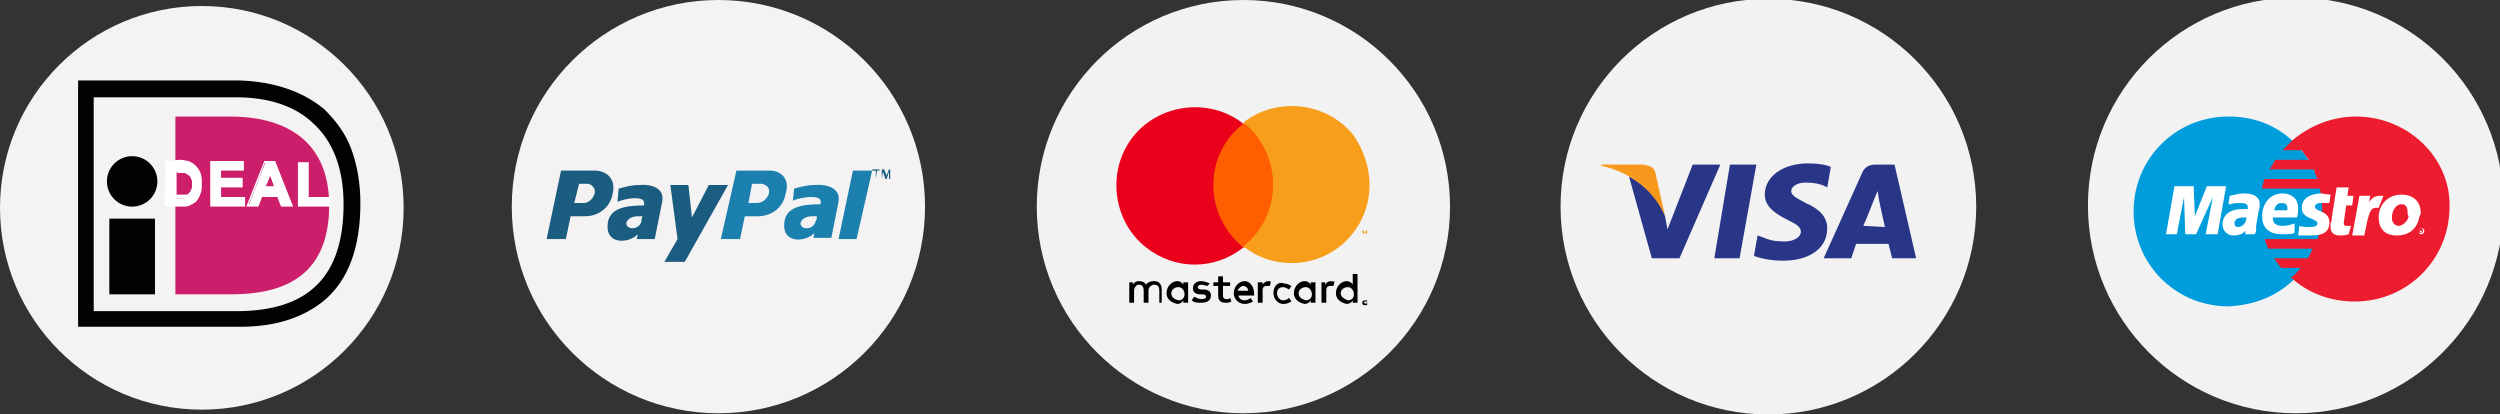
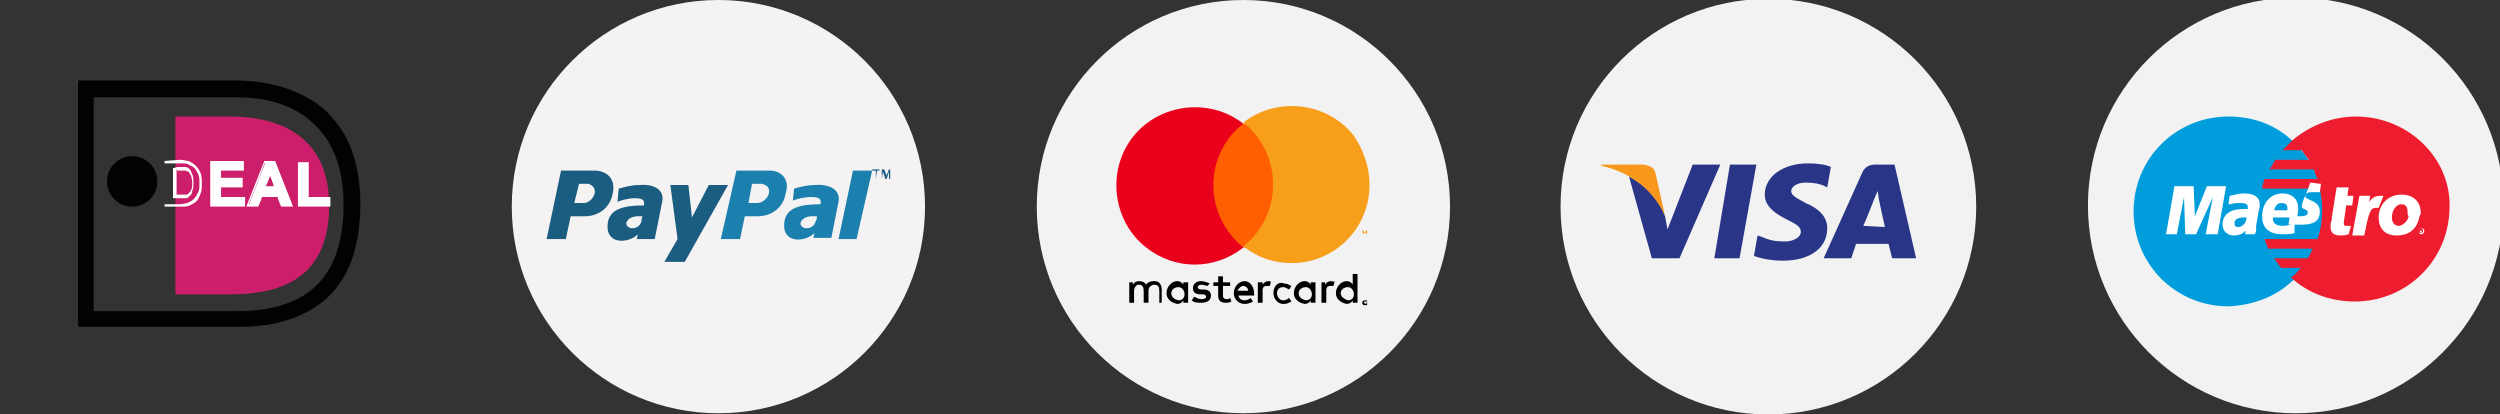
<svg xmlns="http://www.w3.org/2000/svg" id="Laag_1" x="0px" y="0px" viewBox="0 0 208.1 34.5" style="enable-background:new 0 0 208.1 34.5;" xml:space="preserve">
  <rect x="0" y="0" width="208.1" height="34.5" fill="#333333" stroke="none" />
  <style type="text/css">	.st0{fill:#F4F2F2;}	.st1{fill:#020203;}	.st2{fill:#CC1E6A;}	.st3{fill:#FFFFFF;}	.st4{fill:#1B80AE;}	.st5{fill:#1B5C81;}	.st6{fill:#F3F2F2;}	.st7{fill:#293688;}	.st8{fill:#F7981D;}	.st9{fill:none;}	.st10{fill:#FF5F00;}	.st11{fill:#EB001B;}	.st12{fill:#F79E1B;}	.st13{fill:#009DDD;}	.st14{fill:#ED1C2E;}</style>
-   <circle class="st0" cx="16.8" cy="17.3" r="16.8" />
-   <rect x="9.1" y="18.2" class="st1" width="3.8" height="6.3" />
  <circle class="st1" cx="11" cy="15.1" r="2.1" />
  <path class="st1" d="M20,6.7H6.5v20.5H20l0,0c3,0,5.3-0.8,7-2.2c2-1.7,3-4.4,3-8.1c0-1.7-0.3-3.3-0.8-4.6S27.9,10,27,9.1  C25.2,7.6,22.8,6.8,20,6.7L20,6.7L20,6.7L20,6.7z M19.7,8.1c2.6,0,4.8,0.7,6.3,2.1c1.7,1.5,2.6,3.8,2.6,6.8c0,6-2.9,8.9-8.9,8.9  c-0.5,0-10.7,0-11.9,0c0-1.2,0-16.6,0-17.8C9,8.1,19.3,8.1,19.7,8.1z" />
  <path class="st2" d="M19.4,24.5h-4.8V9.7h4.8h-0.2c4,0,8.2,1.6,8.2,7.4c0,6.2-4.2,7.4-8.2,7.4H19.4z" />
  <g>
-     <path class="st3" d="M13.8,13.5h1.3c0.3,0,0.5,0,0.7,0.1s0.4,0.2,0.5,0.3c0.1,0.2,0.3,0.3,0.3,0.6c0.1,0.2,0.1,0.5,0.1,0.8   s0,0.5-0.1,0.8s-0.2,0.5-0.4,0.6C16.1,16.9,16,17,15.7,17c-0.2,0-0.4,0.1-0.6,0.1h-1.4L13.8,13.5L13.8,13.5L13.8,13.5L13.8,13.5z    M14.5,14.1v2.4H15c0.2,0,0.3,0,0.4,0c0.1,0,0.2-0.1,0.3-0.1c0.1-0.1,0.1-0.2,0.2-0.3c0-0.2,0.1-0.4,0.1-0.6c0-0.3,0-0.5-0.1-0.6   c0-0.1-0.1-0.3-0.2-0.3c-0.1-0.1-0.2-0.1-0.3-0.2c-0.1,0-0.3,0-0.6,0L14.5,14.1L14.5,14.1z" />
    <path class="st3" d="M13.7,13.4v3.8h1.4c0.3,0,0.5,0,0.7-0.1s0.4-0.2,0.5-0.3c0.2-0.2,0.3-0.4,0.4-0.7c0.1-0.2,0.1-0.5,0.1-0.8   s0-0.6-0.1-0.9c-0.1-0.2-0.2-0.4-0.4-0.6c-0.2-0.2-0.4-0.3-0.6-0.4c-0.2,0-0.4-0.1-0.7-0.1L13.7,13.4L13.7,13.4z M15.1,13.6   c0.3,0,0.5,0,0.6,0.1c0.2,0.1,0.4,0.2,0.5,0.3s0.2,0.3,0.3,0.5c0.1,0.2,0.1,0.5,0.1,0.8s0,0.5-0.1,0.7s-0.2,0.4-0.4,0.6   c-0.1,0.1-0.3,0.2-0.5,0.3c-0.1,0-0.4,0.1-0.6,0.1c0,0-1.1,0-1.3,0c0-0.2,0-3.2,0-3.4C14,13.6,15.1,13.6,15.1,13.6z" />
    <path class="st3" d="M14.4,14v2.5H15c0.2,0,0.4,0,0.5,0s0.2-0.1,0.3-0.2s0.2-0.2,0.2-0.4c0.1-0.2,0.1-0.4,0.1-0.7s0-0.5-0.1-0.7   s-0.1-0.3-0.2-0.4c-0.1-0.1-0.2-0.2-0.4-0.2c-0.1,0-0.3,0-0.6,0L14.4,14L14.4,14L14.4,14z M14.8,14.2c0.4,0,0.5,0,0.6,0   s0.2,0.1,0.3,0.1c0.1,0.1,0.1,0.2,0.2,0.3c0,0.1,0.1,0.3,0.1,0.6s0,0.5-0.1,0.6c0,0.1-0.1,0.2-0.2,0.3c-0.1,0.1-0.1,0.1-0.2,0.1   c-0.1,0-0.2,0-0.4,0c0,0-0.3,0-0.4,0c0-0.2,0-2,0-2.2C14.7,14.2,14.8,14.2,14.8,14.2z" />
    <path class="st3" d="M17.6,17.1v-3.6h2.6v0.6h-1.9v0.8h1.8v0.6h-1.8v1h2v0.6H17.6L17.6,17.1L17.6,17.1z" />
    <path class="st3" d="M17.5,13.4v3.8h2.9v-0.8c0,0-1.8,0-2,0c0-0.1,0-0.6,0-0.8c0.2,0,1.8,0,1.8,0v-0.8c0,0-1.6,0-1.8,0   c0-0.1,0-0.5,0-0.6c0.2,0,1.9,0,1.9,0v-0.8L17.5,13.4L17.5,13.4z M20.1,13.6c0,0.1,0,0.3,0,0.4c-0.2,0-1.9,0-1.9,0v1   c0,0,1.6,0,1.8,0c0,0.1,0,0.3,0,0.4c-0.2,0-1.8,0-1.8,0v1.2c0,0,1.8,0,2,0c0,0.1,0,0.3,0,0.4c-0.2,0-2.3,0-2.5,0c0-0.2,0-3.2,0-3.4   C17.8,13.6,19.9,13.6,20.1,13.6z" />
    <path class="st3" d="M24.3,17.1h-0.8l-0.3-0.8h-1.4l-0.3,0.8h-0.8l1.4-3.6h0.8L24.3,17.1z M22.9,15.7l-0.5-1.3L22,15.7H22.9z" />
    <path class="st3" d="M22,13.4l-1.5,3.8h1c0,0,0.3-0.7,0.3-0.8c0.1,0,1.2,0,1.3,0c0,0.1,0.3,0.8,0.3,0.8h1l-1.5-3.8L22,13.4L22,13.4   z M22.8,13.6c0,0.1,1.2,3.1,1.3,3.4c-0.2,0-0.5,0-0.6,0c0-0.1-0.3-0.8-0.3-0.8h-1.6c0,0-0.3,0.7-0.3,0.8c-0.1,0-0.4,0-0.6,0   c0.1-0.2,1.3-3.2,1.3-3.4C22.3,13.6,22.7,13.6,22.8,13.6z" />
    <path class="st3" d="M21.8,15.8H23l-0.6-1.7L21.8,15.8z M22.5,14.6c0.1,0.3,0.3,0.8,0.3,0.9c-0.2,0-0.5,0-0.7,0   C22.2,15.4,22.4,14.9,22.5,14.6z" />
    <path class="st3" d="M24.9,17.1v-3.5h0.7v2.9h1.8v0.6H24.9L24.9,17.1L24.9,17.1z" />
    <path class="st3" d="M24.8,13.5v3.7h2.7v-0.8c0,0-1.6,0-1.8,0c0-0.2,0-2.9,0-2.9L24.8,13.5z M25.5,13.7c0,0.2,0,2.9,0,2.9   s1.6,0,1.8,0c0,0.1,0,0.3,0,0.4c-0.2,0-2.1,0-2.3,0c0-0.2,0-3.2,0-3.3C25.1,13.7,25.4,13.7,25.5,13.7z" />
  </g>
  <circle class="st0" cx="59.8" cy="17.2" r="17.2" />
  <g>
    <path class="st4" d="M67.8,15.4c-0.7,0-1.3,0.2-1.7,0.3l-0.1,1c0.2-0.1,0.9-0.3,1.5-0.3s0.9,0.1,0.8,0.6c-1.7,0-2.8,0.3-3,1.4   c-0.3,1.9,1.7,1.8,2.5,1l-0.1,0.4h1.5l0.6-3C70,15.7,68.9,15.3,67.8,15.4z M67.9,18.4c-0.1,0.4-0.4,0.6-0.8,0.6   c-0.3,0-0.6-0.3-0.4-0.6c0.2-0.3,0.6-0.4,0.9-0.4c0.1,0,0.2,0,0.4,0C68,18.1,68,18.3,67.9,18.4z" />
    <polygon class="st4" points="71,14.2 69.8,19.9 71.3,19.9 72.6,14.2  " />
    <path class="st4" d="M64.1,14.2h-2.8L60,19.9h1.6L62,18h1.1c1.1,0,2.1-0.7,2.3-1.9C65.8,14.8,64.9,14.2,64.1,14.2z M64,16.1   c-0.1,0.4-0.5,0.8-1,0.8h-0.7l0.3-1.6h0.8C63.9,15.4,64.1,15.7,64,16.1z" />
  </g>
  <g>
    <path class="st5" d="M53.2,15.4c-0.7,0-1.3,0.2-1.7,0.3l-0.1,1.1c0.2-0.1,0.9-0.3,1.4-0.3c0.6,0,0.9,0.1,0.8,0.6   c-1.7,0-2.8,0.3-3,1.4c-0.3,1.9,1.7,1.8,2.5,1L53,19.9h1.5l0.6-3C55.4,15.7,54.3,15.3,53.2,15.4z M53.4,18.4   C53.3,18.8,53,19,52.6,19c-0.3,0-0.6-0.3-0.4-0.6c0.2-0.3,0.6-0.4,0.9-0.4c0.1,0,0.2,0,0.4,0C53.4,18.1,53.4,18.3,53.4,18.4z" />
    <polygon class="st5" points="55.8,15.4 57.3,15.4 57.6,18.1 59,15.4 60.6,15.4 57,21.8 55.3,21.8 56.4,19.9  " />
    <path class="st5" d="M49.5,14.2h-2.8l-1.2,5.7h1.6l0.4-1.9h1.2c1.1,0,2.1-0.7,2.3-1.9C51.3,14.8,50.4,14.2,49.5,14.2z M49.5,16.1   c-0.1,0.4-0.5,0.8-0.9,0.8h-0.8l0.4-1.6H49C49.3,15.4,49.6,15.7,49.5,16.1z" />
    <path class="st5" d="M72.9,14.9v-0.7h-0.3v-0.1h0.6v0.1H73L72.9,14.9L72.9,14.9z" />
    <path class="st5" d="M73.4,14.9v-0.8h0.2l0.2,0.5c0,0.1,0,0.1,0,0.1v-0.1l0.2-0.5h0.1v0.8H74v-0.6l-0.2,0.6h-0.1l-0.2-0.6   L73.4,14.9L73.4,14.9L73.4,14.9z" />
  </g>
  <circle class="st6" cx="103.5" cy="17.2" r="17.2" />
  <g>
    <circle class="st6" cx="147.2" cy="17.2" r="17.3" />
    <g>
      <polygon class="st7" points="142.7,21.5 144,13.7 146.2,13.7 144.8,21.5   " />
      <path class="st7" d="M152.4,13.9c-0.4-0.2-1.1-0.3-1.9-0.3c-2.1,0-3.6,1.1-3.6,2.6c0,1.1,1.1,1.7,1.9,2.1c0.8,0.4,1.1,0.6,1.1,1    c0,0.5-0.7,0.8-1.3,0.8c-0.9,0-1.3-0.1-2-0.4l-0.3-0.1l-0.3,1.7c0.5,0.2,1.4,0.4,2.4,0.4c2.2,0,3.7-1,3.7-2.7    c0-0.9-0.6-1.6-1.8-2.1c-0.7-0.4-1.2-0.6-1.2-1c0-0.3,0.4-0.7,1.2-0.7c0.7,0,1.2,0.1,1.6,0.3l0.2,0.1L152.4,13.9L152.4,13.9z" />
      <path class="st7" d="M156.1,13.7c-0.5,0-0.9,0.2-1.1,0.7l-3.2,7.1h2.3l0.4-1.2h2.7l0.3,1.2h2l-1.8-7.8L156.1,13.7L156.1,13.7    L156.1,13.7z M155.1,18.8c0.2-0.4,0.9-2.2,0.9-2.2c0,0,0.2-0.5,0.3-0.7l0.1,0.7c0,0,0.4,1.9,0.5,2.3L155.1,18.8L155.1,18.8z" />
      <path class="st7" d="M138.8,19.1l-0.2-1.1c-0.4-1.2-1.6-2.6-3-3.3l1.9,6.8h2.3l3.4-7.8h-2.3L138.8,19.1z" />
    </g>
    <g>
      <path class="st8" d="M133.3,13.7v0.1c2.7,0.6,4.5,2.3,5.3,4.2l-0.8-3.6c-0.1-0.5-0.5-0.6-1-0.7L133.3,13.7L133.3,13.7z" />
    </g>
  </g>
  <g>
    <rect x="90.1" y="6.1" class="st9" width="26.7" height="21.9" />
    <g>
      <path d="M96.7,25.2v-1.1c0-0.4-0.2-0.7-0.6-0.7c0,0-0.1,0-0.1,0c-0.2,0-0.5,0.1-0.6,0.3c-0.1-0.2-0.3-0.3-0.6-0.3    c-0.2,0-0.4,0.1-0.5,0.3v-0.2H94v1.7h0.4v-1c0-0.2,0.1-0.4,0.3-0.5c0,0,0.1,0,0.1,0c0.3,0,0.4,0.2,0.4,0.5v1h0.4v-1    c0-0.2,0.1-0.4,0.4-0.5c0,0,0,0,0.1,0c0.3,0,0.4,0.2,0.4,0.5v1L96.7,25.2z M102.4,23.5h-0.6V23h-0.4v0.5H101v0.3h0.4v0.8    c0,0.4,0.2,0.6,0.6,0.6c0.2,0,0.3,0,0.5-0.1l-0.1-0.3c-0.1,0.1-0.2,0.1-0.3,0.1c-0.2,0-0.3-0.1-0.3-0.3v-0.8h0.6V23.5z     M105.6,23.4c-0.2,0-0.4,0.1-0.5,0.3v-0.2h-0.4v1.7h0.4v-1c0-0.3,0.1-0.4,0.4-0.4c0.1,0,0.2,0,0.2,0l0.1-0.4    C105.8,23.5,105.7,23.4,105.6,23.4L105.6,23.4z M100.7,23.6c-0.2-0.1-0.5-0.2-0.7-0.2c-0.4,0-0.7,0.2-0.7,0.6    c0,0.3,0.2,0.5,0.6,0.5l0.2,0c0.2,0,0.3,0.1,0.3,0.2c0,0.1-0.1,0.2-0.4,0.2c-0.2,0-0.4-0.1-0.6-0.2L99.2,25    c0.2,0.2,0.5,0.2,0.8,0.2c0.5,0,0.8-0.2,0.8-0.6c0-0.3-0.2-0.5-0.6-0.5l-0.2,0c-0.2,0-0.3-0.1-0.3-0.2c0-0.1,0.1-0.2,0.3-0.2    c0.2,0,0.4,0.1,0.5,0.1L100.7,23.6z M110.8,23.4c-0.2,0-0.4,0.1-0.5,0.3v-0.2H110v1.7h0.4v-1c0-0.3,0.1-0.4,0.4-0.4    c0.1,0,0.2,0,0.2,0l0.1-0.4C111,23.5,110.9,23.4,110.8,23.4L110.8,23.4z M106,24.4c0,0.5,0.4,0.9,0.8,0.9c0,0,0.1,0,0.1,0    c0.2,0,0.4-0.1,0.6-0.2l-0.2-0.3c-0.1,0.1-0.3,0.2-0.5,0.2c-0.3,0-0.5-0.3-0.5-0.6c0-0.3,0.2-0.5,0.5-0.5c0.2,0,0.3,0.1,0.5,0.2    l0.2-0.3c-0.2-0.1-0.4-0.2-0.6-0.2C106.4,23.4,106,23.8,106,24.4C106,24.3,106,24.3,106,24.4L106,24.4z M109.5,24.4v-0.9h-0.4v0.2    c-0.1-0.2-0.3-0.3-0.5-0.3c-0.5,0-0.9,0.5-0.9,1c0,0.5,0.4,0.8,0.9,0.9c0.2,0,0.4-0.1,0.5-0.3v0.2h0.4V24.4z M108.1,24.4    c0-0.3,0.3-0.5,0.6-0.5c0.3,0,0.5,0.3,0.5,0.6c0,0.3-0.2,0.5-0.5,0.5C108.3,24.9,108.1,24.7,108.1,24.4    C108.1,24.4,108.1,24.4,108.1,24.4z M103.6,23.4c-0.5,0-0.9,0.5-0.9,1c0,0.5,0.4,0.9,0.9,0.9c0.3,0,0.5-0.1,0.7-0.2l-0.2-0.3    c-0.1,0.1-0.3,0.2-0.5,0.2c-0.3,0-0.5-0.2-0.5-0.4h1.3c0,0,0-0.1,0-0.1C104.4,23.8,104,23.4,103.6,23.4L103.6,23.4z M103.5,23.8    c0.2,0,0.4,0.2,0.4,0.4h-0.9C103.1,24,103.3,23.8,103.5,23.8L103.5,23.8z M113,24.4v-1.6h-0.4v0.9c-0.1-0.2-0.3-0.3-0.5-0.3    c-0.5,0-0.9,0.5-0.9,1c0,0.5,0.4,0.8,0.9,0.9c0.2,0,0.4-0.1,0.5-0.3v0.2h0.4V24.4z M113.7,25C113.7,25,113.7,25,113.7,25    c0.1,0,0.1,0,0.1,0.1c0,0,0,0,0,0.1c0,0,0,0.1,0,0.1c0,0,0,0,0,0.1c0,0,0,0-0.1,0c0,0,0,0-0.1,0c-0.1,0-0.1,0-0.2-0.1    c0,0,0-0.1,0-0.1c0,0,0,0,0-0.1C113.5,25,113.6,25,113.7,25C113.6,25,113.6,25,113.7,25L113.7,25z M113.7,25.3    C113.7,25.3,113.7,25.3,113.7,25.3C113.7,25.3,113.7,25.3,113.7,25.3c0.1-0.1,0.1-0.2,0.1-0.2c0,0,0,0,0,0c0,0,0,0-0.1,0    c0,0,0,0-0.1,0c0,0,0,0,0,0C113.5,25.1,113.5,25.2,113.7,25.3C113.6,25.3,113.6,25.3,113.7,25.3C113.6,25.3,113.6,25.3,113.7,25.3    L113.7,25.3z M113.7,25.1C113.7,25.1,113.7,25.1,113.7,25.1C113.7,25.1,113.7,25.1,113.7,25.1C113.7,25.1,113.7,25.1,113.7,25.1    C113.7,25.2,113.7,25.2,113.7,25.1l0.1,0.2h0l0-0.1h0v0.1h0L113.7,25.1L113.7,25.1z M113.6,25.1L113.6,25.1L113.6,25.1    C113.7,25.1,113.7,25.1,113.6,25.1C113.7,25.1,113.7,25.1,113.6,25.1C113.7,25.1,113.7,25.1,113.6,25.1    C113.7,25.1,113.7,25.1,113.6,25.1L113.6,25.1z M111.6,24.4c0-0.3,0.3-0.5,0.6-0.5c0.3,0,0.5,0.3,0.5,0.6c0,0.3-0.2,0.5-0.5,0.5    C111.9,24.9,111.6,24.7,111.6,24.4C111.6,24.4,111.6,24.4,111.6,24.4z M98.9,24.4v-0.9h-0.4v0.2c-0.1-0.2-0.3-0.3-0.5-0.3    c-0.5,0-0.9,0.5-0.9,1c0,0.5,0.4,0.8,0.9,0.9c0.2,0,0.4-0.1,0.5-0.3v0.2h0.4V24.4z M97.5,24.4c0-0.3,0.3-0.5,0.6-0.5    c0.3,0,0.5,0.3,0.5,0.6c0,0.3-0.2,0.5-0.5,0.5C97.7,24.9,97.5,24.7,97.5,24.4C97.5,24.4,97.5,24.4,97.5,24.4L97.5,24.4z" />
      <g>
        <rect x="100.6" y="10.3" class="st10" width="5.7" height="10.3" />
        <path class="st11" d="M101,15.4c0-2,0.9-3.9,2.5-5.1c-2.8-2.2-7-1.7-9.2,1.1c-2.2,2.8-1.7,7,1.1,9.2c2.4,1.9,5.7,1.9,8.1,0     C101.9,19.3,101,17.4,101,15.4z" />
        <path class="st12" d="M114,15.4c0,3.6-2.9,6.5-6.5,6.5c-1.5,0-2.9-0.5-4-1.4c2.8-2.2,3.3-6.3,1.1-9.2c-0.3-0.4-0.7-0.8-1.1-1.1     c2.8-2.2,7-1.7,9.2,1.1C113.5,12.5,114,13.9,114,15.4L114,15.4z" />
        <path class="st12" d="M113.4,19.5v-0.2h0.1v0h-0.2v0h0.1L113.4,19.5L113.4,19.5z M113.8,19.5v-0.3h-0.1l-0.1,0.2l-0.1-0.2h-0.1     v0.3h0v-0.2l0.1,0.2h0l0.1-0.2L113.8,19.5L113.8,19.5z" />
      </g>
    </g>
  </g>
  <circle class="st6" cx="191.1" cy="17.1" r="17.3" />
  <g>
    <g>
      <path class="st13" d="M190.8,23.4c1.6-1.4,2.6-3.5,2.6-5.8c0-2.3-1-4.4-2.6-5.9c-1.4-1.3-3.2-2-5.3-2c-4.4,0-7.9,3.5-7.9,7.9    c0,4.4,3.5,7.9,7.9,7.9C187.6,25.4,189.4,24.7,190.8,23.4L190.8,23.4z" />
      <path class="st13" d="M190.8,23.4c1.6-1.4,2.6-3.5,2.6-5.8c0-2.3-1-4.4-2.6-5.9V23.4L190.8,23.4z" />
    </g>
    <path class="st14" d="M196.1,9.7c-2,0-3.9,0.8-5.3,2c-0.3,0.3-0.5,0.5-0.8,0.8h1.6c0.2,0.3,0.4,0.6,0.6,0.8h-2.8   c-0.2,0.3-0.3,0.6-0.5,0.8h3.7c0.1,0.3,0.2,0.6,0.3,0.8h-4.4c-0.1,0.3-0.2,0.6-0.2,0.8h4.8c0.1,0.5,0.2,1.1,0.2,1.7   c0,0.9-0.1,1.7-0.4,2.5h-4.4c0.1,0.3,0.2,0.6,0.3,0.8h3.7c-0.1,0.3-0.3,0.6-0.4,0.8h-2.8c0.2,0.3,0.4,0.6,0.6,0.8h1.6   c-0.2,0.3-0.5,0.6-0.8,0.8c1.4,1.3,3.3,2,5.3,2c4.4,0,7.9-3.5,7.9-7.9C204,13.2,200.5,9.7,196.1,9.7L196.1,9.7z" />
    <g>
      <path class="st3" d="M201.3,19.2c0-0.1,0.1-0.2,0.3-0.2c0.1,0,0.2,0.1,0.2,0.2c0,0.1-0.1,0.3-0.2,0.3    C201.4,19.5,201.3,19.4,201.3,19.2L201.3,19.2z M201.5,19.4c0.1,0,0.2-0.1,0.2-0.2c0-0.1-0.1-0.2-0.2-0.2c-0.1,0-0.2,0.1-0.2,0.2    C201.3,19.4,201.4,19.4,201.5,19.4L201.5,19.4z M201.5,19.4L201.5,19.4l-0.1-0.2h0.1c0,0,0,0,0.1,0c0,0,0,0,0,0    C201.6,19.2,201.6,19.3,201.5,19.4l0.1,0L201.5,19.4L201.5,19.4L201.5,19.4L201.5,19.4L201.5,19.4z M201.5,19.2L201.5,19.2    C201.5,19.2,201.6,19.2,201.5,19.2C201.6,19.2,201.6,19.2,201.5,19.2L201.5,19.2C201.6,19.2,201.5,19.2,201.5,19.2L201.5,19.2    L201.5,19.2L201.5,19.2z" />
      <polygon class="st3" points="184.6,19.5 183.6,19.5 184.2,16.4 182.8,19.5 181.9,19.5 181.8,16.4 181.2,19.5 180.3,19.5 181,15.5     182.6,15.5 182.7,18 183.7,15.5 185.3,15.5   " />
      <path class="st3" d="M195.5,19.5c-0.3,0.1-0.5,0.1-0.7,0.1c-0.5,0-0.8-0.2-0.8-0.7c0-0.1,0-0.2,0-0.3l0.1-0.3l0-0.2l0.4-2.5h1    l-0.1,0.7h0.5l-0.1,0.8h-0.5l-0.2,1.4c0,0.1,0,0.1,0,0.1c0,0.2,0.1,0.2,0.3,0.2c0.1,0,0.2,0,0.3,0L195.5,19.5L195.5,19.5z" />
      <path class="st3" d="M198.4,16.3c-0.1,0-0.1,0-0.1,0c0,0-0.1,0-0.1,0c0,0-0.1,0-0.1,0c-0.3,0-0.6,0.1-0.9,0.5l0.1-0.5h-0.9    l-0.6,3.3h1c0.4-2,0.5-2.3,1-2.3c0,0,0.1,0,0.1,0l0.1,0L198.4,16.3L198.4,16.3z" />
-       <path class="st3" d="M191.6,17.3c0,0.4,0.2,0.7,0.8,0.9c0.4,0.2,0.5,0.2,0.5,0.4c0,0.2-0.2,0.3-0.6,0.3c-0.3,0-0.6,0-0.9-0.1    l-0.1,0.8h0l0.2,0c0.1,0,0.2,0,0.3,0c0.2,0,0.4,0,0.6,0c1,0,1.5-0.3,1.5-1.1c0-0.4-0.2-0.7-0.7-0.9c-0.4-0.2-0.5-0.2-0.5-0.4    c0-0.2,0.2-0.3,0.5-0.3c0.2,0,0.5,0,0.7,0l0.1-0.7c-0.3,0-0.6-0.1-0.9-0.1C192,16.2,191.6,16.7,191.6,17.3L191.6,17.3z" />
+       <path class="st3" d="M191.6,17.3c0.4,0.2,0.5,0.2,0.5,0.4c0,0.2-0.2,0.3-0.6,0.3c-0.3,0-0.6,0-0.9-0.1    l-0.1,0.8h0l0.2,0c0.1,0,0.2,0,0.3,0c0.2,0,0.4,0,0.6,0c1,0,1.5-0.3,1.5-1.1c0-0.4-0.2-0.7-0.7-0.9c-0.4-0.2-0.5-0.2-0.5-0.4    c0-0.2,0.2-0.3,0.5-0.3c0.2,0,0.5,0,0.7,0l0.1-0.7c-0.3,0-0.6-0.1-0.9-0.1C192,16.2,191.6,16.7,191.6,17.3L191.6,17.3z" />
      <path class="st3" d="M187.7,19.5h-0.8l0-0.3c-0.2,0.3-0.6,0.4-1,0.4c-0.5,0-0.9-0.4-0.9-0.9c0-0.8,0.6-1.3,1.7-1.3    c0.1,0,0.2,0,0.4,0c0-0.1,0-0.2,0-0.2c0-0.2-0.2-0.3-0.6-0.3c-0.3,0-0.6,0-0.8,0.1l-0.1,0l-0.1,0l0.1-0.7c0.5-0.1,0.8-0.2,1.2-0.2    c0.8,0,1.3,0.3,1.3,0.9c0,0.2,0,0.3-0.1,0.6l-0.2,1.2l0,0.2l0,0.2L187.7,19.5L187.7,19.5L187.7,19.5z M187,18.1    c-0.1,0-0.2,0-0.2,0c-0.6,0-0.8,0.2-0.8,0.5c0,0.2,0.1,0.3,0.3,0.3C186.7,18.9,187,18.5,187,18.1L187,18.1z" />
      <path class="st3" d="M191,19.4c-0.3,0.1-0.7,0.1-1,0.1c-1.1,0-1.7-0.5-1.7-1.5c0-1.1,0.7-1.9,1.7-1.9c0.8,0,1.3,0.5,1.3,1.2    c0,0.2,0,0.5-0.1,0.8h-2c0,0.1,0,0.1,0,0.1c0,0.4,0.3,0.6,0.8,0.6c0.4,0,0.7-0.1,1-0.2L191,19.4L191,19.4z M190.4,17.5    c0-0.1,0-0.1,0-0.2c0-0.3-0.2-0.4-0.5-0.4c-0.3,0-0.5,0.2-0.6,0.6H190.4L190.4,17.5z" />
      <path class="st3" d="M201.4,18c-0.2,1.1-0.9,1.6-1.9,1.6c-1.1,0-1.5-0.7-1.5-1.5c0-1.1,0.8-1.9,1.9-1.9c1,0,1.6,0.6,1.6,1.5    C201.5,17.8,201.5,17.8,201.4,18L201.4,18z M200.4,17.6c0-0.3-0.1-0.6-0.5-0.6c-0.5,0-0.8,0.6-0.8,1.1c0,0.4,0.2,0.7,0.6,0.7    c0.2,0,0.7-0.3,0.8-0.8C200.4,17.9,200.4,17.7,200.4,17.6L200.4,17.6z" />
    </g>
  </g>
</svg>